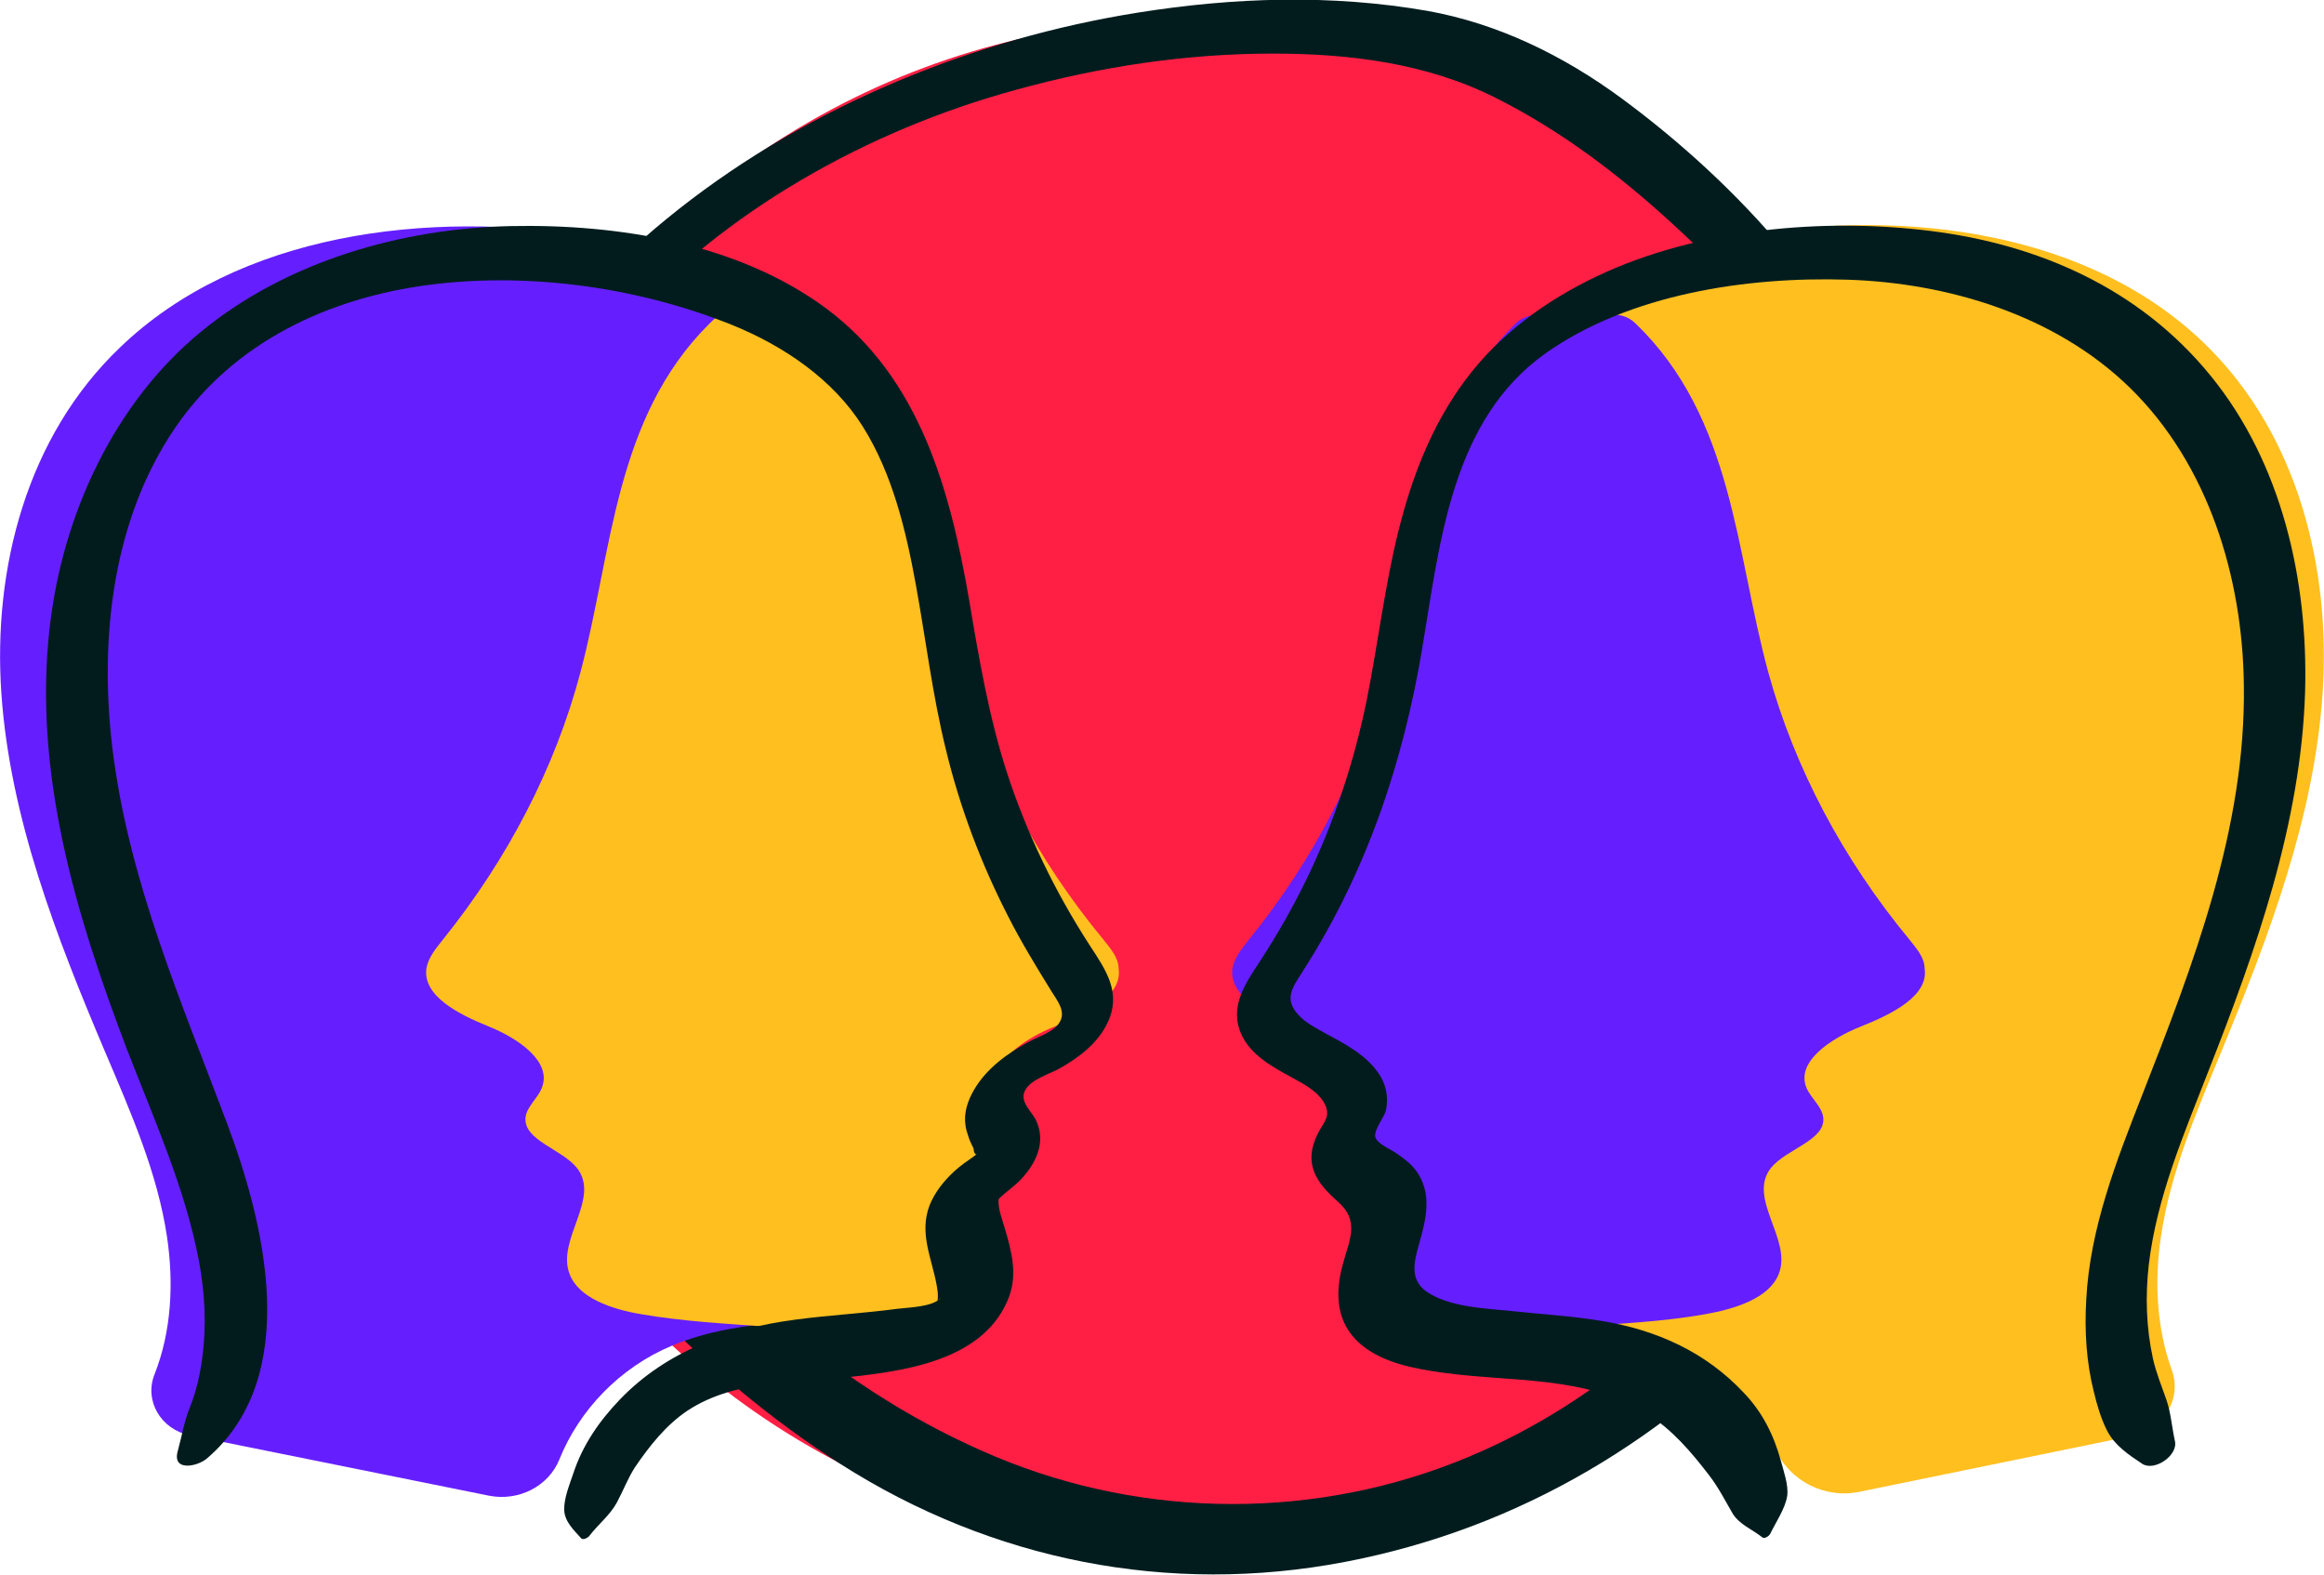
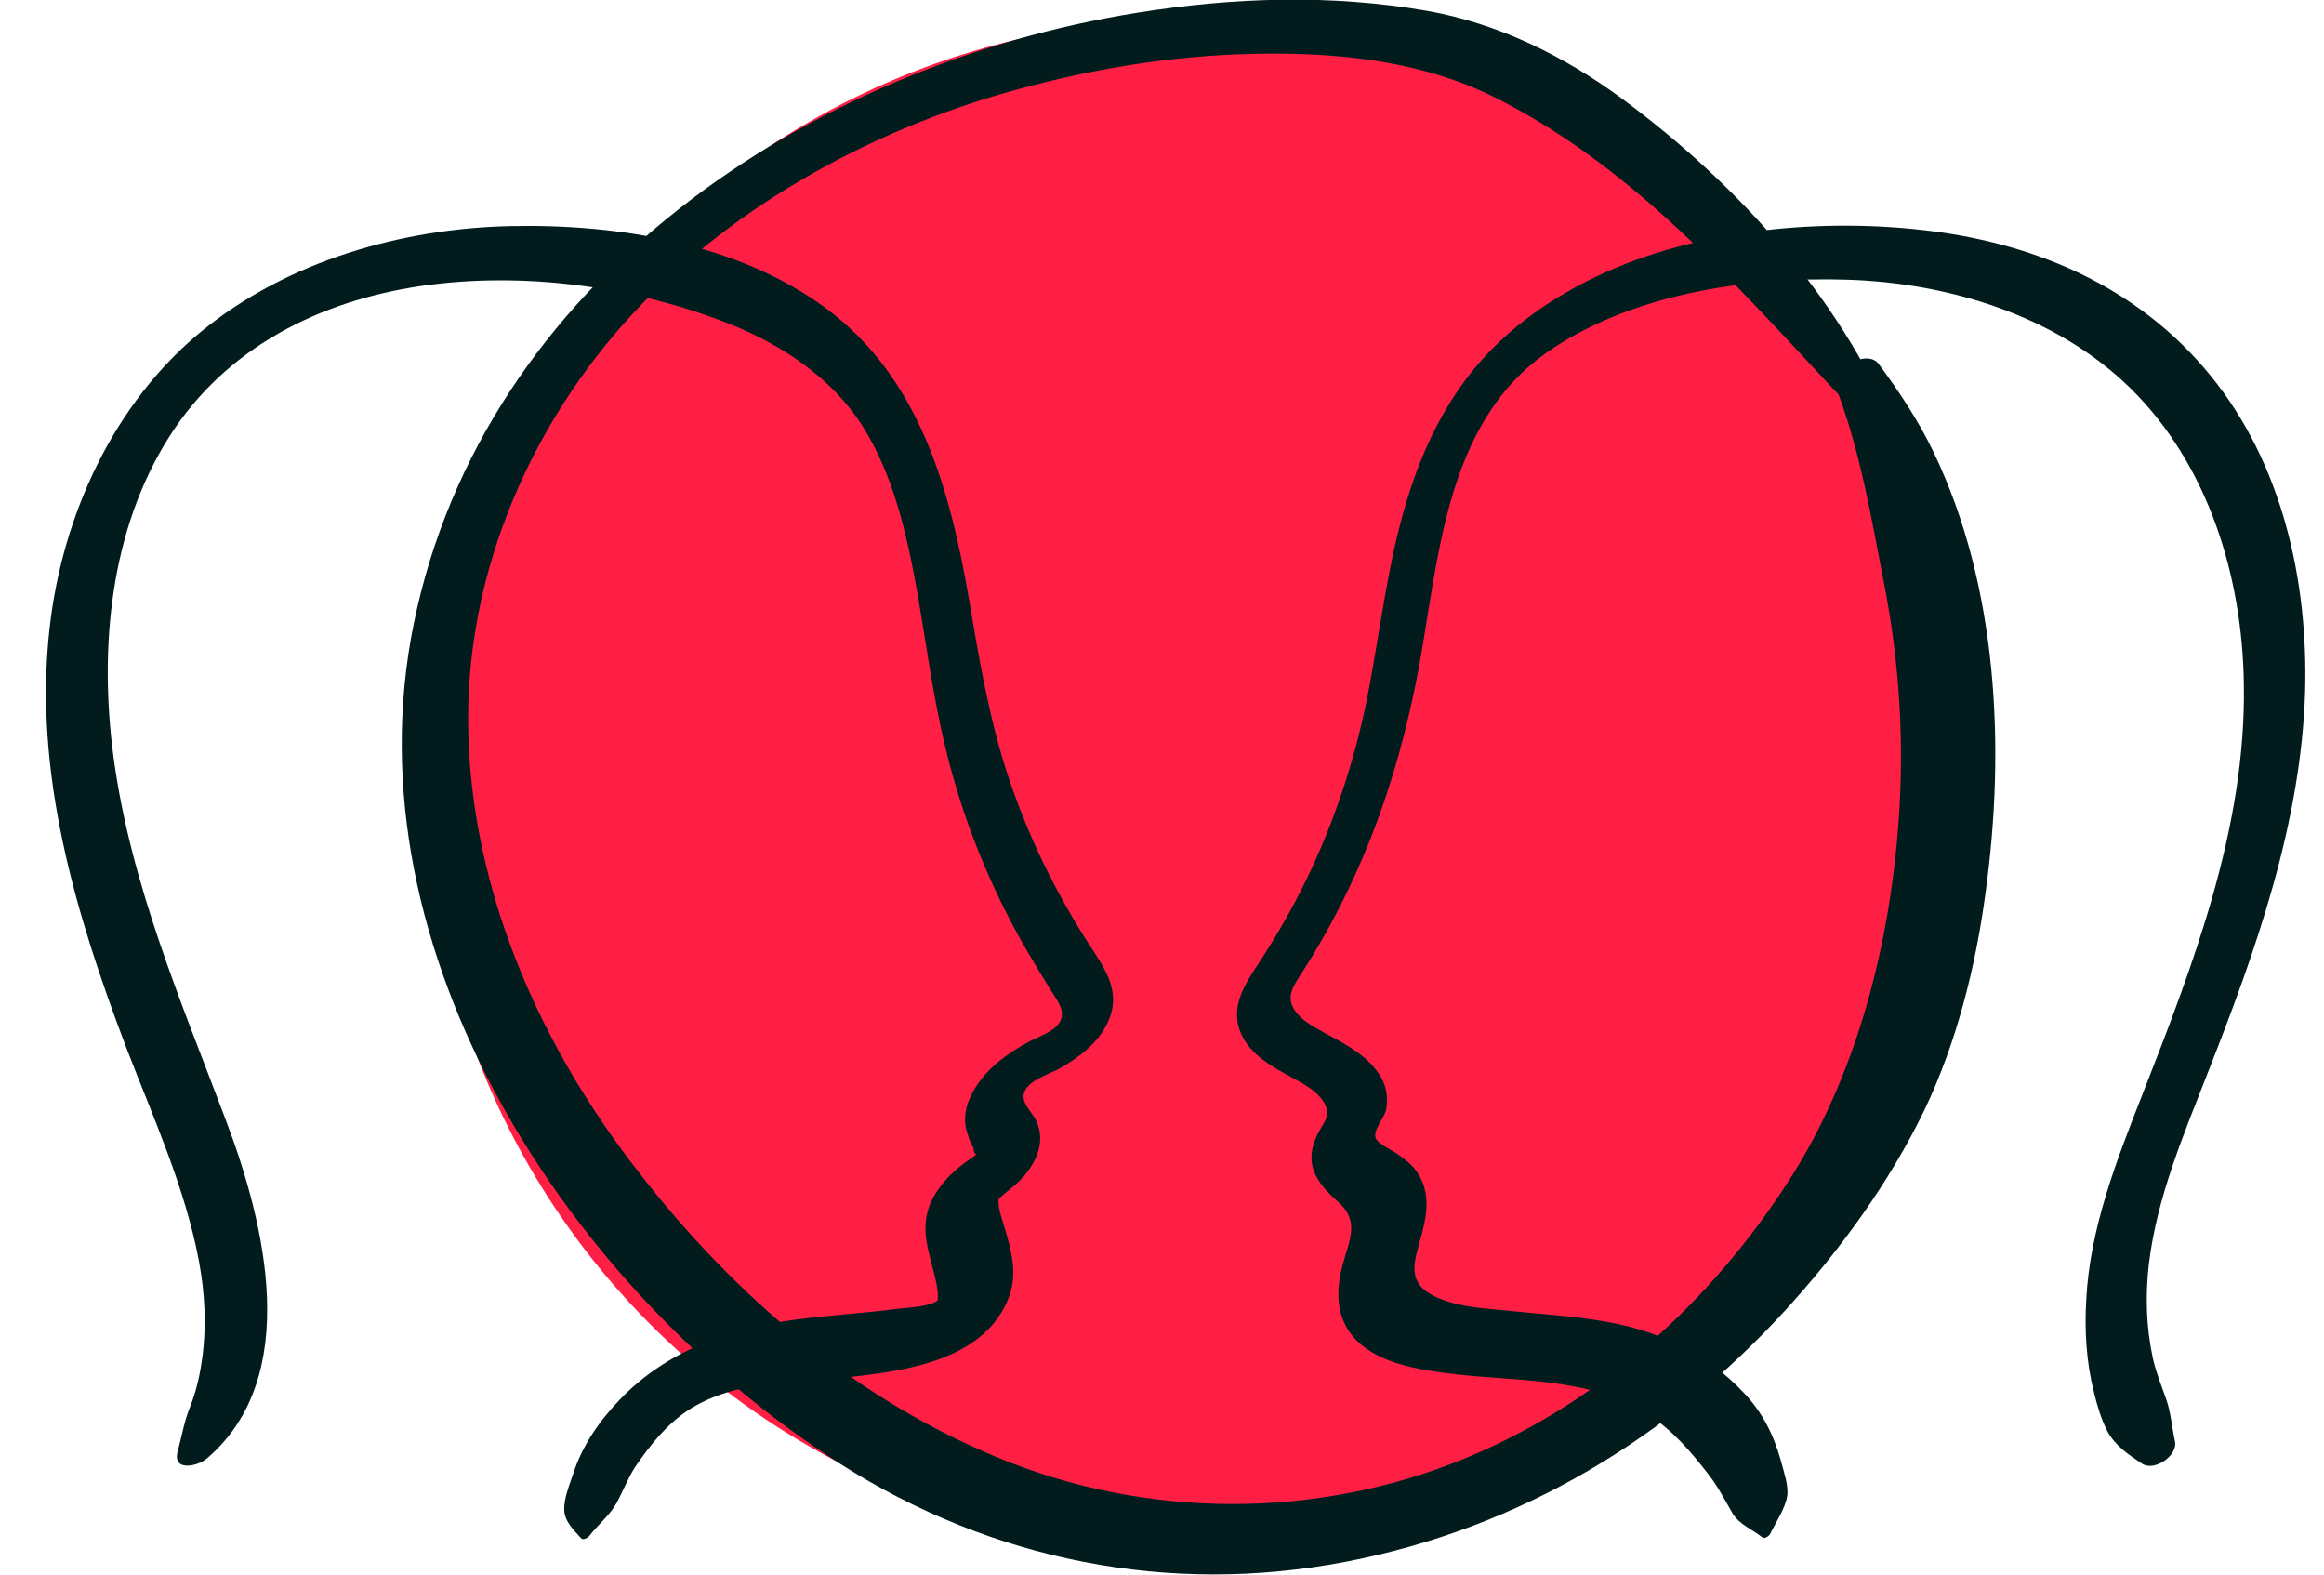
<svg xmlns="http://www.w3.org/2000/svg" version="1.1" id="Ebene_1" x="0px" y="0px" viewBox="0 0 516.1 349.7" style="enable-background:new 0 0 516.1 349.7;" xml:space="preserve">
  <style type="text/css">
	.st0{fill:#FF1F44;}
	.st1{fill:#021C1E;}
	.st2{fill:#651FFF;}
	.st3{fill:#FFBF1F;}
</style>
  <circle class="st0" cx="264.6" cy="174.1" r="169.8" />
  <path class="st1" d="M422.1,98.6c-11.8-30.8-35.5-57.2-61.9-76.7c-12.9-9.5-27.5-16.7-43.3-19.5c-21.3-3.7-42.9-3-64.2,0.4  C179.8,14.4,107.5,62.2,91.9,138.4c-15,73.3,35,148.6,94.8,186.7c33.6,21.4,72.8,29.2,112,21.7s72.1-27.8,97.8-55.9  c12.2-13.4,23-28.2,30.9-44.5c7.1-14.9,11.3-31.6,13.5-47.9c4.5-32.4,2.8-68.3-11.5-98.1c-3.3-6.9-7.6-13.4-12.2-19.6  c-2.6-3.5-11,1.3-9.5,5.2c5.5,14.3,7.9,29.2,10.8,44.1s4.1,30.3,3.5,45.6c-1.2,29.6-8.5,60.8-24.2,85.6  c-17.3,27.2-41.8,49.7-71.7,62.2c-33.4,14-71.7,13.9-105.1-0.1s-60.3-38.1-81.2-65.8c-20.6-27.2-34.9-60.3-35.8-94.8  c-0.9-33.3,12.4-65.9,34.4-90.8s54.2-43.1,87.4-52.1c18.5-5.1,37.6-8,56.9-8c16.9,0,34.1,2.1,49.4,9.8c29.3,14.7,51.1,39,73,62.5  c4.8,5.2,9.9,10.1,14.8,15.3C420.5,100.5,422.4,99.5,422.1,98.6L422.1,98.6L422.1,98.6z" />
-   <path class="st2" d="M108.6,332.1c6.6,1.3,13.2-2.1,15.6-8c4.4-11,13.5-20.5,25-25.3c15.9-6.7,34.3-4.8,51.4-8.1  c5.7-1.1,12-3.5,13.7-8.6c2.6-7.5-6-16.2-1.4-22.8c2.9-4.1,10.2-5.9,9.8-10.7c-0.2-2.3-2.3-4.1-3.1-6.4c-2.1-5.6,4.5-10.6,10.2-13.2  s12.6-6.6,11.9-12.5c-0.3-2.3-1.7-4.2-3.1-6.1c-12.5-17.4-21.5-36.9-26.3-57.3c-6.1-25.7-6.5-54.4-24.7-74.7  c-13.6-15.1-34.7-22.4-55.5-25.8c-37.2-6.2-79.3-0.7-105.5,24.6C5.9,97-1.6,126.3,0.3,153.9c1.9,27.6,12.2,54.1,23.1,79.8  c5.7,13.4,11.6,26.8,13.7,41c1.5,10.2,1,20.9-2.8,30.5c-2.3,5.8,1.4,12.2,7.9,13.5L108.6,332.1L108.6,332.1z" />
-   <path class="st3" d="M473.6,318.8c6.9-1.4,11-8.2,8.7-14.6c-3.4-9.4-3.9-19.8-2.4-29.7c2.1-14.2,7.9-27.6,13.4-41  c10.6-25.7,20.7-52.2,22.5-79.8s-5.5-56.9-25.6-76.8c-25.5-25.3-66.6-30.8-102.9-24.6c-20.3,3.5-40.9,10.8-54.1,25.8  c-17.7,20.2-18.1,48.9-24,74.7c-4.7,20.4-13.5,40-25.7,57.3c-1.3,1.9-2.7,3.9-3,6.1c-0.7,5.9,6,9.8,11.6,12.5s12,7.6,10,13.2  c-0.8,2.2-2.9,4-3,6.4c-0.4,4.9,6.8,6.6,9.5,10.7c4.5,6.5-3.9,15.3-1.4,22.8c1.7,5.1,7.9,7.5,13.4,8.6c16.6,3.4,34.6,1.5,50.1,8.1  c10.5,4.5,19,13.1,23.5,23.2c3.2,7.1,11,11.2,18.9,9.5L473.6,318.8L473.6,318.8z" />
-   <path class="st2" d="M424.1,208.7c-14.9-18-25.6-38.3-31.4-59.4c-7.3-26.7-7.7-56.4-29.4-77.4c-4-3.9-7.6-0.5-12.6-3.4  c-4.9,2.9-10.3-0.5-14.2,3.4c-21.1,21-21.5,50.7-28.6,77.4c-5.6,21.1-16,41.4-30.6,59.4c-1.6,2-3.2,4-3.6,6.3  c-0.9,6.1,7.1,10.2,13.8,12.9c6.7,2.7,14.2,7.9,11.8,13.7c-1,2.3-3.4,4.2-3.6,6.6c-0.4,5,8,6.9,11.4,11.1c5.4,6.8-4.6,15.9-1.6,23.6  c2,5.3,9.4,7.8,15.9,8.9c9.2,1.6,18.8,2.1,28.3,2.8c9.7-0.7,19.5-1.1,29-2.8c6.8-1.2,14.2-3.6,16.3-8.9c3.1-7.7-7.1-16.8-1.7-23.6  c3.4-4.2,12.1-6.1,11.6-11.1c-0.2-2.4-2.7-4.3-3.7-6.6c-2.5-5.8,5.3-11,12.1-13.7c6.8-2.7,15.1-6.8,14.1-12.9  C427.4,212.7,425.7,210.7,424.1,208.7L424.1,208.7z" />
  <path class="st1" d="M393.1,340.6c1.2-2.5,3.4-5.7,3.8-8.5c0.3-2.4-0.8-5.4-1.4-7.7c-1.6-5.8-4.1-10.8-8.2-15.1  c-8.5-9.1-19.4-14-31.6-16c-6.6-1.1-13.4-1.5-20-2.2c-5.8-0.6-12.9-0.8-18.1-3.8c-4.7-2.7-3.7-6.8-2.4-11.3  c1.5-5.3,2.9-10.9-0.6-15.9c-1.2-1.7-3-3-4.6-4.1c-1.1-0.8-4.4-2.1-4.6-3.7s2-4.2,2.4-5.8c0.6-3,0-5.9-1.8-8.4  c-3-4.2-7.7-6.5-12.1-8.9c-1.9-1.1-4.1-2.2-5.6-3.9c-3.1-3.4-1.4-5.9,0.8-9.3c14.3-22.2,22.5-46.5,26.8-72.4  c3.9-23.3,6.5-50.4,27.4-65.2c18.6-13.1,44.6-17,66.9-16.3s46.2,7.8,62.8,24c17.4,17,25,42,25.3,65.9c0.5,31.8-11.2,62.1-22.6,91.2  c-5.7,14.5-11.6,29.6-12.4,45.4c-0.4,6.8,0,13.8,1.7,20.5c0.7,2.9,1.6,6,3,8.7c1.7,3.2,4.7,5.2,7.7,7.2c2.7,1.8,8-1.8,7.3-5  s-0.9-6.3-1.9-9.2s-2.3-6-3-9.2c-1.5-6.9-1.7-13.9-0.9-20.9c1.8-15,7.8-28.9,13.2-42.8c10.6-26.9,20.6-55.1,21.5-84.3  c0.7-24.7-5.1-50.7-21-70.2s-38.3-29.1-62-32.1s-52-0.6-74.4,10.1c-11.3,5.4-21.6,12.9-29.1,23s-11.8,21.4-14.8,33.3  s-4.6,25.3-7.1,37.8c-2.8,13.7-7.2,27-13.3,39.6c-3.1,6.4-6.6,12.5-10.5,18.5c-3.2,4.8-6.7,10-4.1,15.9c2.1,4.8,7,7.4,11.4,9.8  c2.5,1.4,5.3,2.8,6.9,5.3c1.9,3.2,0.1,4.4-1.3,7.2c-3.2,6.5-0.4,10.7,4.5,15s2.6,8.4,1.1,13.9c-1.8,6.6-1.5,13.1,4,17.8  c5,4.2,12,5.4,18.3,6.3c15.1,2.1,31.9,0.6,45.3,9.1c5.6,3.6,9.7,8.4,13.7,13.6c2.1,2.7,3.6,5.7,5.3,8.6c1.5,2.4,4.2,3.4,6.5,5.2  C391.8,341.8,392.8,341.1,393.1,340.6L393.1,340.6L393.1,340.6z" />
-   <path class="st3" d="M245.1,208.7c-14.9-18-25.6-38.3-31.4-59.4c-7.3-26.7-7.7-56.4-29.4-77.4c-4-3.9-8.6-7.2-13.6-10.2  c-4.9,3-9.3,6.3-13.2,10.2c-21.1,21-21.5,50.7-28.6,77.4c-5.6,21.1-16.1,41.4-30.6,59.4c-1.6,2-3.2,4-3.6,6.3  c-0.9,6.1,7.1,10.2,13.8,12.9c6.7,2.7,14.2,7.9,11.8,13.7c-0.9,2.3-3.4,4.2-3.6,6.6c-0.4,5,8,6.9,11.4,11.1  c5.4,6.8-4.6,15.9-1.6,23.6c2,5.3,9.3,7.8,15.9,8.9c9.2,1.6,18.8,2.1,28.3,2.8c9.7-0.7,19.6-1.1,29-2.8c6.8-1.2,14.2-3.6,16.3-8.9  c3.1-7.7-7.1-16.8-1.7-23.6c3.4-4.2,12.1-6.1,11.6-11.1c-0.2-2.4-2.7-4.3-3.7-6.6c-2.5-5.8,5.3-11,12.1-13.7  c6.8-2.7,15.1-6.8,14.1-12.9C248.4,212.7,246.7,210.7,245.1,208.7L245.1,208.7z" />
  <path class="st1" d="M130.9,341c1.9-2.5,4.6-4.6,6.1-7.4c1.4-2.6,2.4-5.3,4-7.8c3.2-4.7,6.9-9.4,11.7-12.6  c10.8-7.1,24.9-6.2,37.3-7.6s29-4.1,34.1-17.7c1.9-5.2,0.5-10.2-1-15.3c-0.5-1.8-1.6-4.5-1.3-6.4l-0.5,0.5c0.6-0.6,1.1-1.1,1.7-1.6  c1.2-1,2.4-1.9,3.5-3c3.5-3.6,5.9-8.4,3.6-13.3c-1-2.1-3.7-4.1-2.5-6.6s5.4-3.7,7.6-4.9c4.3-2.4,8.7-5.7,10.8-10.3  c3.1-6.6-0.4-11.6-4-17.1c-7.7-11.9-13.9-24.7-18.3-38.1c-4.1-12.6-6.3-25.6-8.5-38.7c-4.2-24.3-10.9-49.1-31.7-64.6  c-19.6-14.5-46.2-18.8-70.1-18.3S64,57.8,44.7,73.6s-30.9,40.7-33.7,66c-3.6,32,5.8,63.4,17,92.9c6,15.6,13.1,31.1,16.2,47.6  c1.3,7.1,1.7,14.3,0.7,21.5c-0.5,3.7-1.3,7.3-2.7,10.8c-1.3,3.2-1.8,6.4-2.7,9.7c-1.4,4.7,4.3,3.6,6.5,1.7  c21.2-18.2,12.8-52.2,4.3-74.7c-10-26.6-21.3-52.7-25.1-81.1c-3.2-24-0.8-50.4,12.5-71.2c12.5-19.6,33.3-30,55.8-33.3  s47.6,0,69.2,8.7c11.3,4.6,22.3,12,28.9,22.5s9.6,23.1,11.8,35.2s3.7,24.6,6.7,36.7c3.1,12.8,7.8,25.2,13.8,36.9  c2.9,5.7,6.2,11.1,9.6,16.6c1.3,2.1,3.3,4.5,1.8,6.9c-1.2,2.1-4.8,3.2-6.8,4.3c-4.7,2.5-9.5,6-12.2,10.7c-1.4,2.4-2.3,5.1-1.9,7.8  c0.1,1,0.4,1.7,0.7,2.7c0.3,0.9,0.7,1.7,1.1,2.5c0.1,1.3,0.5,1.6,1.2,1l0.7-0.6c-0.6,0.5-1.3,0.9-1.9,1.4c-1.4,1-2.9,2-4.2,3.2  c-2.4,2.2-4.4,4.7-5.6,7.7c-2.3,6.2,0.5,11.6,1.6,17.6c0.2,1.2,0.4,2.2,0.2,3.5c0,0,1.1-1,0.6-0.5c-1.8,1.9-7.1,2-9.5,2.3  c-7.5,1-15.1,1.4-22.6,2.4c-14.6,1.9-28.6,6.9-39,17.7c-4.6,4.8-8.3,10.1-10.4,16.5c-0.8,2.4-2.1,5.5-2,8.1s2.2,4.5,3.8,6.3  C129.6,342,130.6,341.4,130.9,341L130.9,341L130.9,341z" />
</svg>